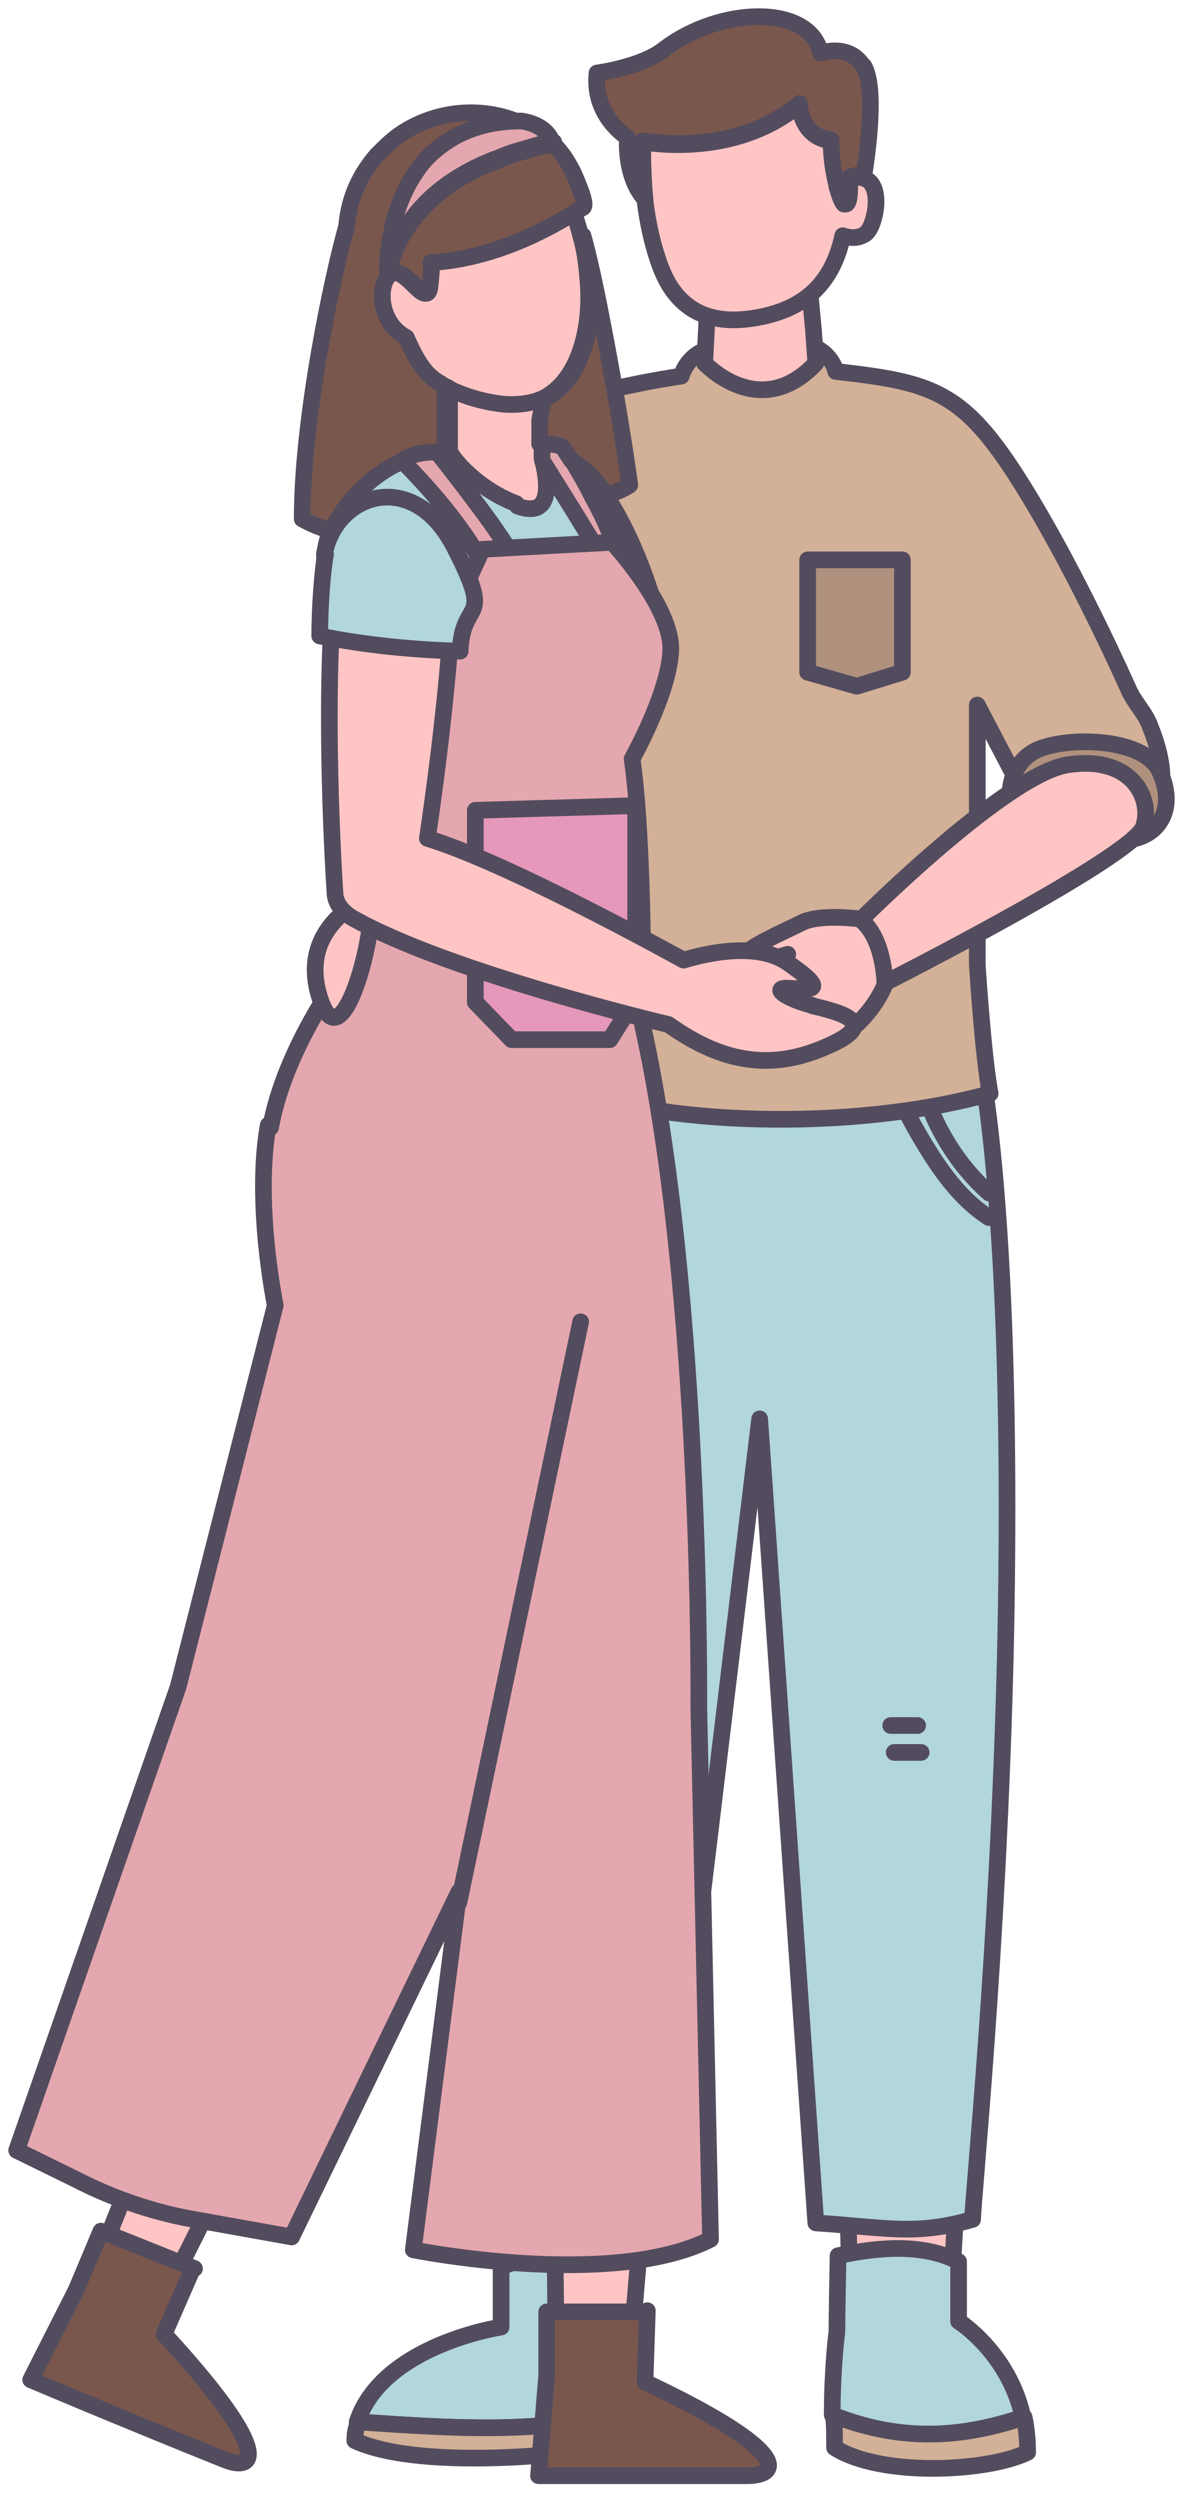
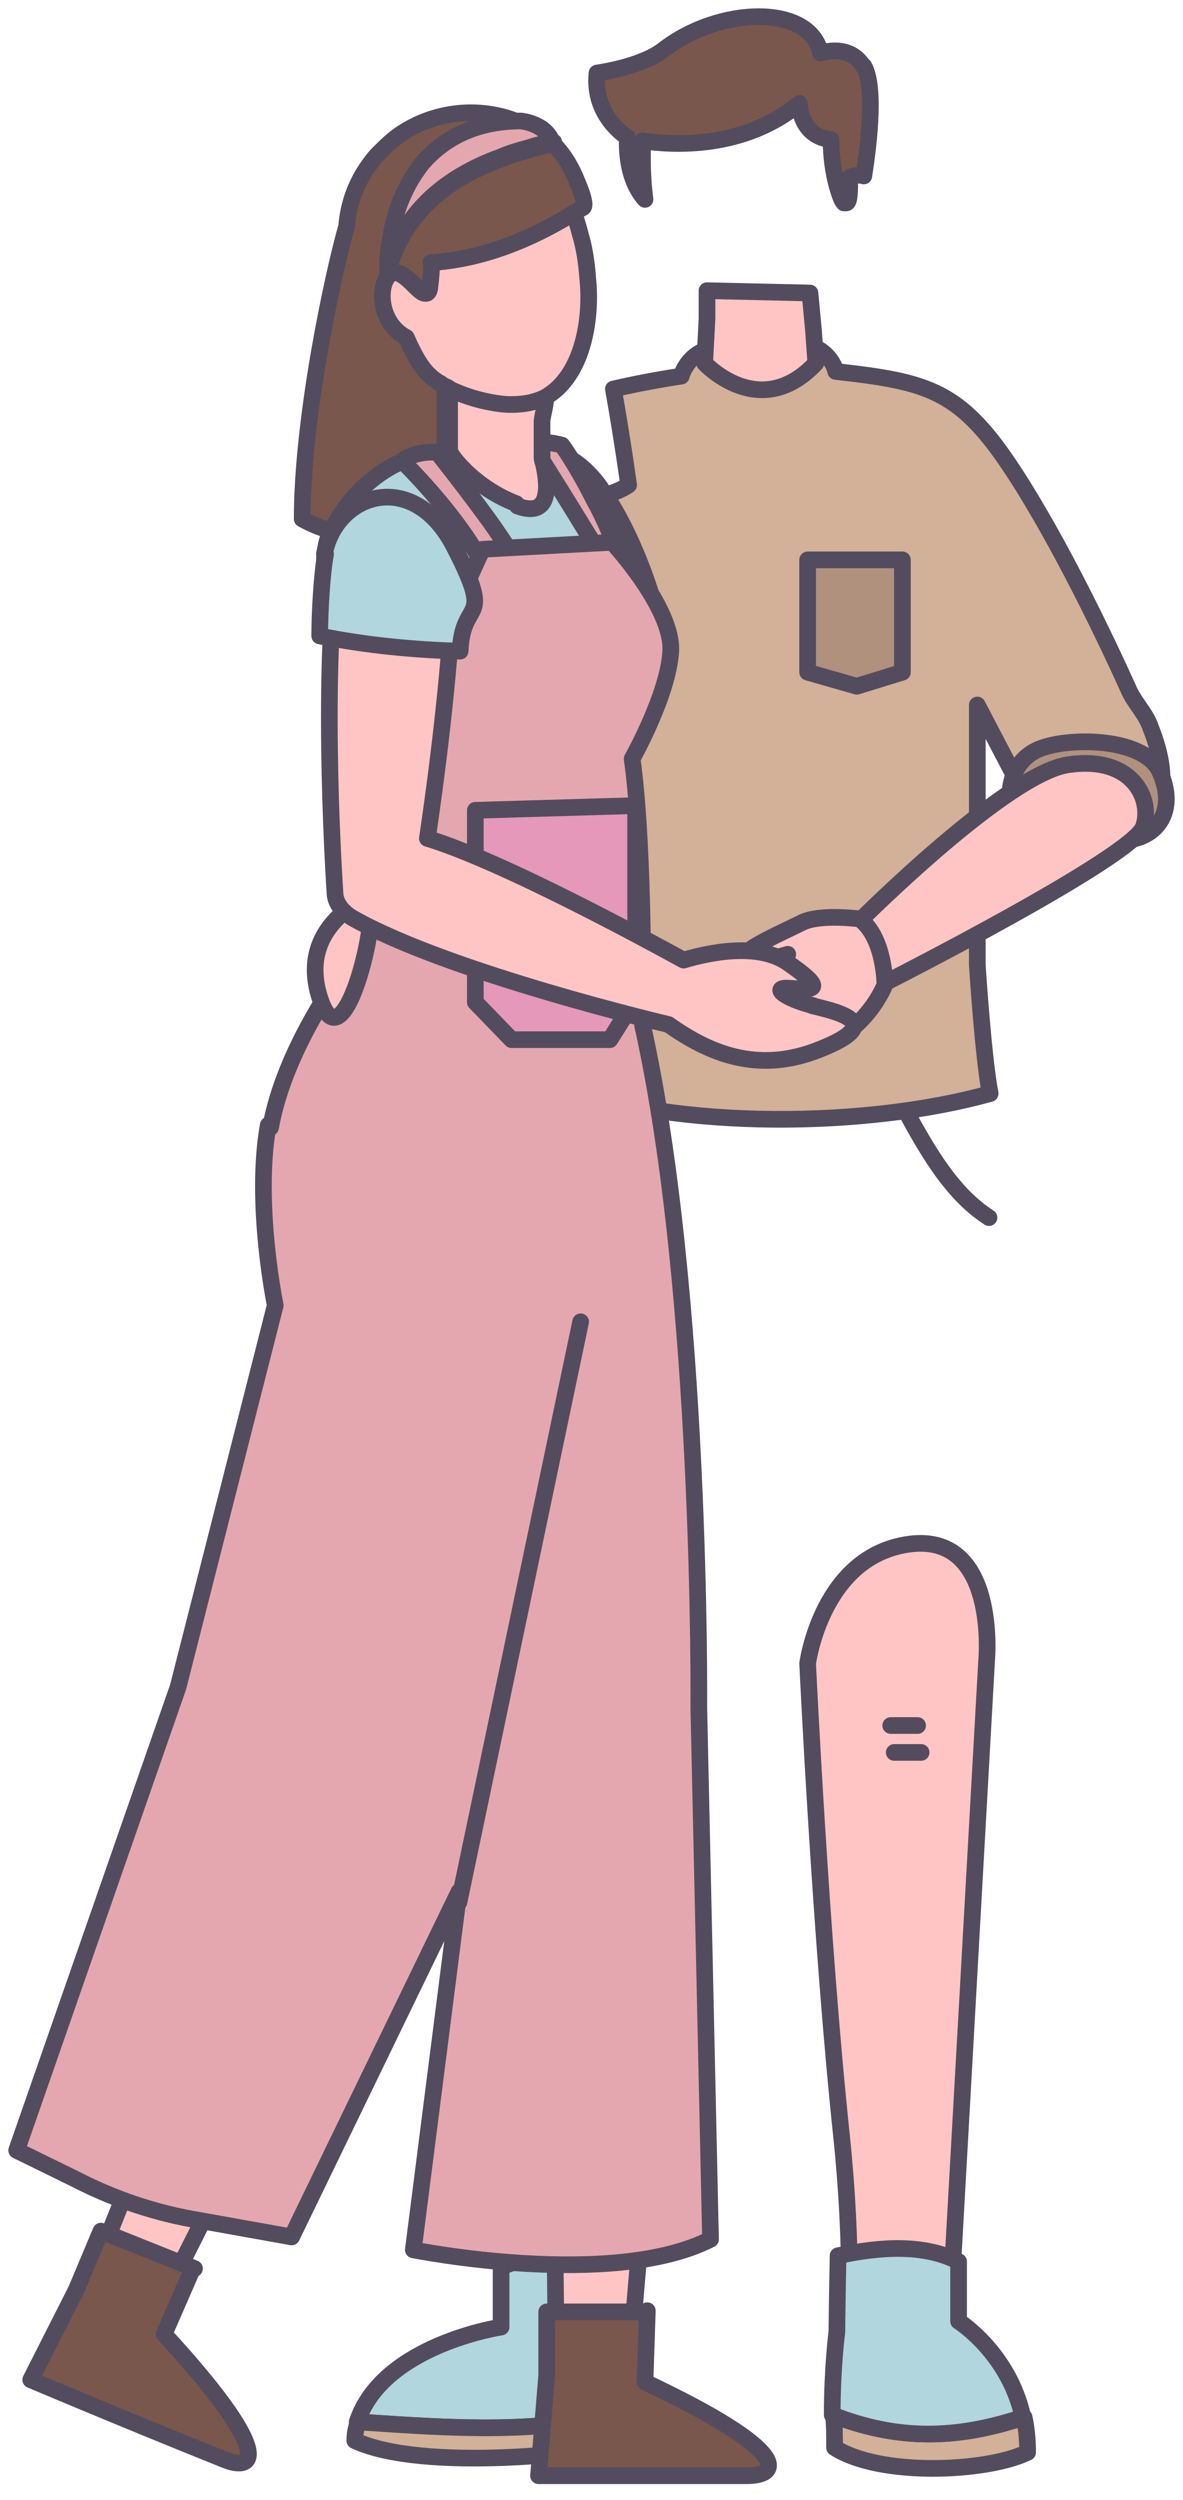
<svg xmlns="http://www.w3.org/2000/svg" width="71" height="150" viewBox="0 0 71 150" fill="none">
  <path d="M50.719 143.005C51 140.125 51.211 134.929 50.508 128.187C49.244 116.249 48.472 99.816 48.472 99.816C48.472 99.816 49.314 93.355 54.581 92.653C59.918 91.951 59.216 99.605 59.216 99.605L56.969 139.634C56.969 139.634 57.039 139.634 57.25 139.774C60.691 145.182 59.778 146.305 55.775 145.954C54.651 145.814 53.598 145.743 52.685 145.603C51.421 145.392 50.508 144.269 50.649 143.005H50.719Z" fill="#FFC5C5" stroke="#534C5E" stroke-linecap="round" stroke-linejoin="round" />
  <path d="M41.661 100.799C41.661 100.799 40.116 117.302 38.219 129.171C37.166 135.842 36.675 141.32 36.745 144.269C36.745 145.533 35.832 146.657 34.568 146.727C30.986 147.078 25.649 147.57 22.489 146.938C18.205 146.025 30.635 139.704 30.635 139.704L30.916 100.027C30.916 100.027 32.18 92.443 37.447 93.426C42.714 94.409 41.661 100.799 41.661 100.799Z" fill="#FFC5C5" />
-   <path d="M34.567 60.559C42.292 60.419 50.438 60.279 58.303 61.051C60.129 68.635 60.691 83.312 60.34 99.183C59.919 117.021 58.374 132.049 58.374 133.172C54.933 134.156 53.247 133.664 48.963 133.383L45.593 85.138C45.593 85.138 39.834 133.243 39.694 133.734C35.55 133.945 31.688 134.156 28.949 133.172C29.371 126.08 28.949 111.192 29.581 96.866C30.284 81.697 32.039 69.267 34.497 60.489L34.567 60.559Z" fill="#B1D6DD" stroke="#534C5E" stroke-linecap="round" stroke-linejoin="round" />
-   <path d="M54.863 62.666C55.214 66.037 56.83 69.337 59.358 71.585" stroke="#534C5E" stroke-linecap="round" stroke-linejoin="round" />
  <path d="M53.318 63.158C53.318 64.703 54.091 66.178 54.863 67.582C56.057 69.689 57.391 71.796 59.358 73.06" stroke="#534C5E" stroke-linecap="round" stroke-linejoin="round" />
-   <path d="M37.166 61.613C37.096 62.386 37.026 63.158 36.885 63.931C36.745 64.703 36.604 65.475 36.394 66.248C36.183 67.02 36.253 66.599 36.183 66.81C36.113 67.02 36.042 67.161 35.972 67.301C35.832 67.582 35.691 67.863 35.551 68.144C35.41 68.425 35.2 68.706 34.989 68.987C34.989 68.987 34.989 68.987 34.919 69.057C34.919 69.057 34.849 69.197 34.778 69.268C34.638 69.408 34.568 69.478 34.427 69.619C34.287 69.759 34.217 69.829 34.076 69.97C33.936 70.11 33.936 70.04 33.865 70.11C33.865 70.11 33.865 70.11 33.795 70.18C33.514 70.391 33.233 70.532 32.953 70.672C32.672 70.813 32.812 70.742 32.742 70.812C32.601 70.883 32.742 71.164 32.882 71.094C33.514 70.883 34.076 70.461 34.568 70.04C35.059 69.619 35.481 69.057 35.832 68.495C36.183 67.933 36.464 67.301 36.674 66.599C36.885 65.897 37.096 65.054 37.236 64.282C37.377 63.509 37.447 62.666 37.517 61.824C37.587 60.981 37.517 61.613 37.517 61.543C37.517 61.473 37.517 61.402 37.377 61.402C37.236 61.402 37.236 61.402 37.236 61.543L37.166 61.613Z" fill="#5F739E" />
  <path d="M38.641 62.668C38.501 63.581 38.36 64.424 38.15 65.336C37.939 66.249 37.728 67.092 37.377 67.935C37.026 68.778 36.745 69.409 36.253 70.041C35.762 70.674 35.832 70.603 35.551 70.884C35.27 71.165 35.06 71.446 34.709 71.657C34.357 71.867 34.428 71.867 34.287 72.008C34.147 72.148 34.006 72.219 33.795 72.289C33.444 72.499 33.163 72.64 32.812 72.71C32.461 72.78 32.602 72.71 32.532 72.78C32.321 72.78 32.391 73.202 32.602 73.132C33.304 72.921 34.006 72.57 34.638 72.148C35.27 71.727 35.832 71.095 36.253 70.533C36.675 69.971 37.096 69.199 37.447 68.426C37.798 67.654 38.079 66.741 38.22 65.828C38.36 64.915 38.571 64.002 38.711 63.089C38.852 62.176 38.711 62.879 38.711 62.738C38.711 62.598 38.711 62.598 38.641 62.598C38.571 62.598 38.501 62.598 38.501 62.668H38.641Z" fill="#5F739E" />
  <path d="M53.458 103.537C54.02 103.537 54.582 103.537 55.073 103.537" stroke="#534C5E" stroke-linecap="round" stroke-linejoin="round" />
  <path d="M53.669 105.152C54.231 105.152 54.792 105.152 55.284 105.152" stroke="#534C5E" stroke-linecap="round" stroke-linejoin="round" />
  <path d="M33.233 103.047H33.373H33.514H33.654H33.795C34.005 103.047 34.216 103.047 34.427 103.047C34.638 103.047 34.567 103.047 34.638 103.047C34.708 103.047 34.638 103.047 34.708 103.047C34.708 103.047 34.708 102.976 34.708 102.906C34.708 102.906 34.638 102.906 34.567 102.906C34.497 102.906 34.567 102.906 34.497 102.906H34.357C34.216 102.906 34.146 102.906 34.005 102.906C33.795 102.906 33.584 102.906 33.373 102.906C33.163 102.906 33.233 102.906 33.163 102.906C33.093 102.906 33.022 102.906 32.952 102.906C32.952 102.906 32.952 102.976 32.952 103.047C32.952 103.117 32.952 103.047 33.093 103.047H33.233Z" fill="#5F739E" />
  <path d="M33.374 104.662H33.514H33.655H33.795H33.935C34.146 104.662 34.357 104.662 34.568 104.662C34.778 104.662 34.708 104.662 34.778 104.662C34.848 104.662 34.778 104.662 34.848 104.662C34.848 104.662 34.848 104.592 34.848 104.521C34.848 104.521 34.778 104.521 34.708 104.521C34.638 104.521 34.708 104.521 34.638 104.521H34.497C34.357 104.521 34.287 104.521 34.146 104.521C33.935 104.521 33.725 104.521 33.514 104.521C33.303 104.521 33.374 104.521 33.303 104.521C33.233 104.521 33.163 104.521 33.093 104.521C33.093 104.521 33.093 104.592 33.093 104.662C33.093 104.732 33.093 104.662 33.233 104.662H33.374Z" fill="#5F739E" />
  <path d="M37.447 140.265C37.447 140.265 37.517 139.212 37.798 135.841C34.778 135.279 32.11 135.069 30.073 136.052C30.073 137.948 30.073 139.633 30.073 139.633C30.073 139.633 22.98 140.687 21.436 145.322C27.545 145.743 32.039 146.024 37.728 144.76C37.728 142.583 37.447 140.265 37.447 140.265Z" fill="#B1D6DD" stroke="#534C5E" stroke-linecap="round" stroke-linejoin="round" />
  <path d="M21.506 145.322C21.365 145.673 21.295 146.024 21.295 146.445C25.368 148.341 35.48 147.218 37.657 146.586C37.728 146.024 37.798 145.392 37.798 144.76C32.18 146.024 27.615 145.743 21.506 145.322Z" fill="#D3B098" stroke="#534C5E" stroke-linecap="round" stroke-linejoin="round" />
  <path d="M61.464 145.041C61.605 145.673 61.675 146.375 61.675 147.148C59.217 148.341 52.827 148.622 50.088 146.867C50.088 146.164 50.088 145.532 50.018 144.9C54.02 146.445 57.462 146.375 61.464 145.041Z" fill="#D3B098" stroke="#534C5E" stroke-linecap="round" stroke-linejoin="round" />
  <path d="M49.947 144.901C49.947 142.022 50.228 139.915 50.228 139.915C50.228 139.915 50.228 138.932 50.298 135.351C52.897 134.789 55.495 134.648 57.532 135.702C57.532 137.598 57.532 139.283 57.532 139.283C57.532 139.283 60.551 141.179 61.394 145.042C57.391 146.376 53.88 146.446 49.947 144.901Z" fill="#B1D6DD" stroke="#534C5E" stroke-linecap="round" stroke-linejoin="round" />
  <path d="M66.028 50.94C61.253 52.274 61.042 46.867 61.042 46.867L58.654 42.302V57.892C58.654 57.892 59.006 63.44 59.427 65.617C52.123 67.653 40.817 67.864 33.163 65.125C33.444 62.667 33.935 56.909 33.935 56.909L34.567 43.987C34.567 43.987 34.637 43.075 34.708 41.529C34.848 38.861 34.848 34.367 34.076 30.504C34.076 30.294 34.005 30.083 33.935 29.942C33.724 29.029 33.444 28.116 33.092 27.274C33.022 27.063 32.952 26.852 32.812 26.642C33.092 26.642 33.373 26.712 33.654 26.782C33.654 26.782 33.865 27.063 34.216 27.625C34.989 28.046 35.761 28.819 36.323 29.732C36.955 29.521 37.446 29.31 37.727 29.1C37.727 29.1 37.376 26.501 36.814 23.341C38.921 22.85 40.887 22.569 40.887 22.569C40.887 22.569 41.239 21.164 42.784 20.883C44.048 20.602 46.927 20.251 48.261 20.602C49.947 21.024 50.157 22.288 50.157 22.288C55.775 22.92 57.671 23.411 60.902 28.397C63.641 32.611 66.45 38.51 67.714 41.319C68.065 42.161 68.767 42.794 69.048 43.636C70.452 47.148 69.891 49.746 65.888 50.87L66.028 50.94Z" fill="#D3B098" stroke="#534C5E" stroke-linecap="round" stroke-linejoin="round" />
  <path d="M60.621 47.78C60.621 47.78 60.481 46.024 62.026 45.111C63.571 44.198 68.627 44.128 69.61 46.305C70.593 48.482 69.61 50.097 67.854 50.378C66.099 50.659 60.551 47.709 60.551 47.709L60.621 47.78Z" fill="#AF917D" stroke="#534C5E" stroke-linecap="round" stroke-linejoin="round" />
  <path d="M54.16 40.335L51.421 41.178L48.472 40.335V33.594H54.16V40.335Z" fill="#AF917D" stroke="#534C5E" stroke-linecap="round" stroke-linejoin="round" />
  <path d="M53.178 58.945C53.178 58.945 67.995 51.431 68.627 49.605C69.189 47.99 67.996 45.321 64.133 45.883C60.481 46.375 51.703 55.153 51.703 55.153L53.108 59.015L53.178 58.945Z" fill="#FFC5C5" stroke="#534C5E" stroke-linecap="round" stroke-linejoin="round" />
  <path d="M51.703 55.153C51.703 55.153 49.245 54.802 48.122 55.364C46.998 55.926 44.891 56.839 44.681 57.33C44.329 58.103 46.085 57.611 47.279 57.26C47.279 57.26 43.416 59.788 42.995 60.701C42.504 61.614 45.664 63.861 48.824 62.948C51.984 62.035 53.108 59.086 53.108 59.086C53.108 59.086 53.108 56.417 51.703 55.224V55.153Z" fill="#FFC5C5" stroke="#534C5E" stroke-linecap="round" stroke-linejoin="round" />
  <path d="M39.133 35.77L38.641 39.913L34.638 41.458L33.234 42.02L32.812 42.16L22.77 46.163C22.77 46.163 21.085 42.16 20.102 38.298C19.54 35.84 19.189 33.522 19.75 32.118C19.75 32.118 19.75 32.118 19.75 32.048C19.75 31.907 19.891 31.767 19.961 31.626C21.506 28.536 24.034 27.553 24.034 27.553C24.736 27.272 25.439 27.132 26.141 26.991C26.352 26.991 26.633 26.921 26.843 26.851C28.458 26.64 30.144 26.711 32.11 26.991C32.11 26.991 32.251 26.991 32.321 26.991C32.531 26.991 32.812 27.062 33.023 27.132C33.023 27.132 33.093 27.132 33.163 27.132C33.515 27.132 33.866 27.343 34.147 27.483C34.919 27.904 35.692 28.677 36.253 29.59C38.009 32.118 39.062 35.629 39.062 35.629L39.133 35.77Z" fill="#B1D6DD" stroke="#534C5E" stroke-linecap="round" stroke-linejoin="round" />
-   <path d="M37.236 34.014L36.183 33.523L34.287 30.433L33.936 29.871L32.532 27.624L32.18 27.062L31.899 26.57C31.899 26.57 32.04 26.57 32.391 26.57C32.742 26.57 32.672 26.57 32.883 26.57C33.163 26.57 33.444 26.64 33.725 26.711C33.725 26.711 33.936 26.992 34.287 27.553C34.638 28.115 35.13 28.958 35.621 29.941C36.324 31.205 36.956 32.68 37.236 33.944V34.014Z" fill="#E5A7AF" stroke="#534C5E" stroke-linecap="round" stroke-linejoin="round" />
+   <path d="M37.236 34.014L36.183 33.523L33.936 29.871L32.532 27.624L32.18 27.062L31.899 26.57C31.899 26.57 32.04 26.57 32.391 26.57C32.742 26.57 32.672 26.57 32.883 26.57C33.163 26.57 33.444 26.64 33.725 26.711C33.725 26.711 33.936 26.992 34.287 27.553C34.638 28.115 35.13 28.958 35.621 29.941C36.324 31.205 36.956 32.68 37.236 33.944V34.014Z" fill="#E5A7AF" stroke="#534C5E" stroke-linecap="round" stroke-linejoin="round" />
  <path d="M30.986 30.223C28.599 29.31 27.124 27.485 26.983 27.063C26.983 27.063 26.983 26.993 26.983 26.923C26.983 26.291 26.983 24.254 26.983 23.341V22.85L32.812 23.552C32.812 23.552 32.812 23.692 32.742 23.973C32.742 24.324 32.601 24.746 32.531 25.237C32.531 25.378 32.531 25.588 32.531 25.799C32.531 26.08 32.531 26.361 32.531 26.642C32.531 26.852 32.531 26.993 32.531 27.204C32.531 27.274 32.531 27.344 32.531 27.414C32.531 27.485 32.531 27.625 32.601 27.765C32.882 28.959 33.163 31.136 31.056 30.364L30.986 30.223Z" fill="#FFC5C5" stroke="#534C5E" stroke-linecap="round" stroke-linejoin="round" />
  <path d="M33.234 42.231H32.812L30.916 41.95C30.916 41.95 30.776 38.369 29.512 34.998C29.09 33.944 28.388 32.751 27.616 31.697C26.001 29.45 24.034 27.554 24.034 27.554C24.877 26.852 26.071 26.922 26.071 26.922C26.352 27.273 27.967 29.31 29.442 31.346C30.284 32.54 31.057 33.734 31.548 34.717C32.812 37.245 33.093 41.037 33.163 41.95C33.163 42.091 33.163 42.161 33.163 42.161L33.234 42.231Z" fill="#E5A7AF" stroke="#534C5E" stroke-linecap="round" stroke-linejoin="round" />
  <path d="M38.851 129.381L37.868 140.898H33.374C33.374 140.968 33.304 132.962 33.233 129.732L38.851 129.381Z" fill="#FFC5C5" stroke="#534C5E" stroke-linecap="round" stroke-linejoin="round" />
  <path d="M38.851 138.721H32.812V142.513L32.32 148.552C32.32 148.552 37.868 148.552 44.821 148.552C46.997 148.552 47.349 147.007 38.711 142.934L38.851 138.65V138.721Z" fill="#7A574D" stroke="#534C5E" stroke-linecap="round" stroke-linejoin="round" />
  <path d="M15.115 127.415L9.919 137.739L5.705 136.123C5.705 136.123 8.795 128.399 9.989 125.379L15.185 127.415H15.115Z" fill="#FFC5C5" stroke="#534C5E" stroke-linecap="round" stroke-linejoin="round" />
  <path d="M11.674 136.122L6.056 133.875L4.582 137.386L1.843 142.794C1.843 142.794 6.969 144.971 13.43 147.569C15.466 148.412 16.309 147.077 9.848 140.055L11.534 136.192L11.674 136.122Z" fill="#7A574D" stroke="#534C5E" stroke-linecap="round" stroke-linejoin="round" />
  <path d="M16.239 67.652C17.082 62.947 20.452 58.452 20.452 58.452L20.803 57.399L21.365 54.941L19.82 45.25C22.349 44.618 24.385 42.862 25.509 40.475L28.95 32.96L36.745 32.539C36.745 32.539 40.396 36.472 40.256 39.07C40.115 41.668 37.938 45.531 37.938 45.531C38.711 51.008 38.571 61.542 38.571 61.542C42.152 77.624 41.941 102.484 41.941 102.484L42.644 134.366C36.674 137.386 24.806 134.998 24.806 134.998L27.545 113.509L17.503 134.225L12.025 133.242C9.427 132.821 6.899 131.978 4.581 130.784L1 129.029L10.691 101.22L16.52 78.326C16.52 78.326 15.256 72.216 16.099 67.511L16.239 67.652Z" fill="#E5A7AF" stroke="#534C5E" stroke-linecap="round" stroke-linejoin="round" />
  <path d="M27.545 114.142L34.848 79.311" stroke="#534C5E" stroke-linecap="round" stroke-linejoin="round" />
  <path d="M38.149 59.927L36.604 62.385H30.705L28.528 60.138V48.621L38.149 48.34V59.927Z" fill="#E598BA" stroke="#534C5E" stroke-linecap="round" stroke-linejoin="round" />
  <path d="M23.402 15.686C23.402 15.826 23.332 15.966 23.262 16.107C23.262 16.107 23.262 15.966 23.262 15.686C23.262 15.334 23.332 14.702 23.472 14C23.683 12.806 24.175 11.332 25.088 10.068C25.298 9.857 25.579 9.646 25.86 9.436C26.211 9.225 26.562 9.014 26.913 8.874C28.529 8.171 30.355 8.242 31.619 8.874C31.127 9.014 30.565 9.155 29.933 9.436C27.967 10.138 25.579 11.472 24.175 13.86C23.824 14.421 23.543 15.054 23.332 15.756L23.402 15.686Z" fill="#FFC5C5" />
  <path d="M32.601 23.902C31.969 24.183 31.197 24.323 30.214 24.253C28.95 24.113 27.826 23.762 26.843 23.27C26.702 23.2 26.492 23.13 26.351 22.989C26.351 22.989 26.281 22.989 26.211 22.919C25.579 22.498 25.087 22.006 24.315 20.25C22.489 19.267 22.629 16.739 23.472 16.388C24.385 16.037 25.509 18.425 25.719 17.301C25.79 16.669 25.86 16.177 25.79 15.756C28.107 15.616 31.056 14.843 34.427 12.736C34.568 13.158 34.708 13.579 34.849 14.141C35.059 14.843 35.2 15.686 35.27 16.669C35.551 19.267 34.919 22.849 32.461 23.972L32.601 23.902Z" fill="#FFC5C5" stroke="#534C5E" stroke-linecap="round" stroke-linejoin="round" />
  <path d="M24.245 13.791C23.894 14.353 23.613 14.985 23.402 15.687C23.402 15.828 23.332 15.968 23.262 16.108C23.262 16.108 23.262 15.968 23.262 15.687C23.262 15.336 23.332 14.704 23.472 14.002C23.753 13.861 24.034 13.791 24.175 13.791H24.245Z" fill="#7A574D" />
  <path d="M26.914 23.27C26.773 23.2 26.563 23.13 26.422 22.99C26.422 22.99 26.352 22.99 26.282 22.919C25.65 22.498 25.158 22.006 24.386 20.251C22.56 19.268 22.7 16.739 23.543 16.388C24.456 16.037 25.58 18.425 25.79 17.301C25.86 16.669 25.931 16.178 25.86 15.756C28.178 15.616 31.127 14.843 34.498 12.737C34.639 12.666 34.849 12.526 34.99 12.456C35.271 12.245 34.568 10.77 34.498 10.56C34.147 9.787 33.726 9.155 33.234 8.664C33.164 8.664 32.532 8.734 31.689 9.015C31.198 9.155 30.636 9.296 30.004 9.577C28.038 10.279 25.65 11.613 24.245 14.001C23.894 14.562 23.613 15.195 23.403 15.897C23.403 16.037 23.332 16.178 23.262 16.318C23.262 16.318 23.262 16.178 23.262 15.897C23.262 15.546 23.332 14.914 23.473 14.211C23.683 13.018 24.175 11.543 25.088 10.279C25.369 9.857 25.79 9.436 26.212 9.085C27.405 8.102 29.021 7.4 31.268 7.4C29.091 6.416 26.352 6.557 24.175 7.961C23.613 8.312 23.122 8.804 22.63 9.296C21.647 10.419 20.945 11.824 20.804 13.579C19.962 16.529 18.136 25.096 18.136 31.136C18.627 31.417 19.259 31.698 19.891 31.838C21.436 28.748 23.964 27.765 23.964 27.765C24.807 27.063 26.001 27.133 26.001 27.133C26.212 27.133 26.492 27.063 26.703 26.992C26.703 26.36 26.703 24.324 26.703 23.411L26.914 23.27Z" fill="#7A574D" stroke="#534C5E" stroke-linecap="round" stroke-linejoin="round" />
-   <path d="M36.885 23.34C36.323 20.18 35.621 16.388 34.989 14.141C35.2 14.843 35.34 15.686 35.41 16.669C35.691 19.267 35.059 22.849 32.601 23.972C32.601 24.323 32.461 24.745 32.391 25.236C32.391 25.377 32.391 25.587 32.391 25.798C32.391 26.079 32.391 26.36 32.391 26.641C32.531 26.641 32.672 26.641 32.882 26.641C33.163 26.641 33.444 26.711 33.725 26.781C33.725 26.781 33.936 27.062 34.287 27.624C35.059 28.045 35.832 28.818 36.394 29.731C37.026 29.52 37.517 29.309 37.798 29.099C37.798 29.099 37.447 26.5 36.885 23.34Z" fill="#7A574D" stroke="#534C5E" stroke-linecap="round" stroke-linejoin="round" />
  <path d="M21.858 53.958C21.858 53.958 17.714 55.714 19.259 60.068C20.804 64.422 23.262 52.834 21.858 53.958Z" fill="#FFC5C5" stroke="#534C5E" stroke-linecap="round" stroke-linejoin="round" />
  <path d="M33.234 8.524C33.163 8.524 32.532 8.594 31.689 8.875C31.197 9.015 30.635 9.156 30.003 9.437C28.037 10.139 25.649 11.473 24.245 13.861C23.894 14.423 23.613 15.055 23.402 15.757C23.402 15.898 23.332 16.038 23.262 16.178C23.262 16.178 23.262 16.038 23.262 15.757C23.262 15.406 23.332 14.774 23.472 14.072C23.683 12.878 24.175 11.403 25.088 10.139C25.369 9.718 25.79 9.296 26.211 8.945C27.405 7.962 29.02 7.26 31.267 7.26C31.267 7.26 32.812 7.4 33.163 8.594L33.234 8.524Z" fill="#E5A7AF" stroke="#534C5E" stroke-linecap="round" stroke-linejoin="round" />
  <path d="M48.824 60.349C47.139 59.928 46.226 59.226 47.349 59.296C48.543 59.366 49.877 59.577 47.349 57.821C45.523 56.487 42.433 57.189 41.029 57.611C39.484 56.768 30.284 51.712 25.65 50.307C26.071 47.498 27.054 40.265 27.195 35.209C24.877 34.858 22.56 34.296 20.242 33.523C19.259 41.248 20.102 53.538 20.102 53.538C20.102 54.099 20.453 54.661 21.155 55.083C26.984 58.383 40.116 61.473 40.116 61.473C42.504 63.158 45.453 64.493 49.245 62.948C53.108 61.403 50.509 60.771 48.754 60.349H48.824Z" fill="#FFC5C5" stroke="#534C5E" stroke-linecap="round" stroke-linejoin="round" />
  <path d="M19.469 33.243C20.172 29.591 24.806 28.046 27.264 32.822C29.722 37.597 27.756 35.771 27.616 39.072C24.947 39.002 21.927 38.721 19.189 38.159C19.189 36.614 19.329 34.367 19.54 33.243H19.469Z" fill="#B1D6DD" stroke="#534C5E" stroke-linecap="round" stroke-linejoin="round" />
  <path d="M48.963 21.795C45.593 25.377 42.292 21.795 42.292 21.795L42.432 19.127V17.441C42.503 17.441 48.612 17.582 48.612 17.582L48.823 19.829L48.963 21.795Z" fill="#FFC5C5" stroke="#534C5E" stroke-linecap="round" stroke-linejoin="round" />
-   <path d="M51.843 10.629C51.632 10.629 51.351 10.629 51 10.7C51 11.402 51 12.174 50.789 12.245C50.789 12.245 50.719 12.245 50.649 12.245C50.509 12.104 50.368 11.683 50.228 11.191C50.087 10.419 49.947 9.436 49.877 8.452C48.051 8.242 47.98 6.275 47.98 6.275C44.68 9.014 40.396 8.804 38.57 8.523C38.57 9.084 38.57 10.419 38.711 12.034C38.851 13.228 39.132 14.632 39.624 15.966C40.537 18.424 42.362 19.618 45.452 19.056C48.191 18.565 49.947 17.09 50.579 14.141C50.789 14.211 51.422 14.421 51.983 14C52.545 13.509 53.037 11.051 51.843 10.7V10.629Z" fill="#FFC5C5" stroke="#534C5E" stroke-linecap="round" stroke-linejoin="round" />
  <path d="M51.843 4.029C51 2.554 49.245 3.186 49.245 3.186C48.612 0.236 43.205 0.377 39.834 2.975C38.5 4.029 35.831 4.38 35.831 4.38C35.55 6.978 37.657 8.242 37.657 8.242C37.657 8.242 37.447 10.559 38.711 11.964C38.5 10.349 38.57 9.015 38.57 8.453C40.466 8.734 44.68 8.944 47.98 6.206C47.98 6.206 47.98 8.172 49.877 8.383C49.877 9.366 50.017 10.349 50.228 11.121C50.368 11.613 50.508 12.034 50.649 12.175H50.789C51 12.175 51 11.402 51 10.63C51.351 10.489 51.632 10.489 51.843 10.559C52.053 9.225 52.615 5.293 51.843 3.958V4.029Z" fill="#7A574D" stroke="#534C5E" stroke-linecap="round" stroke-linejoin="round" />
</svg>